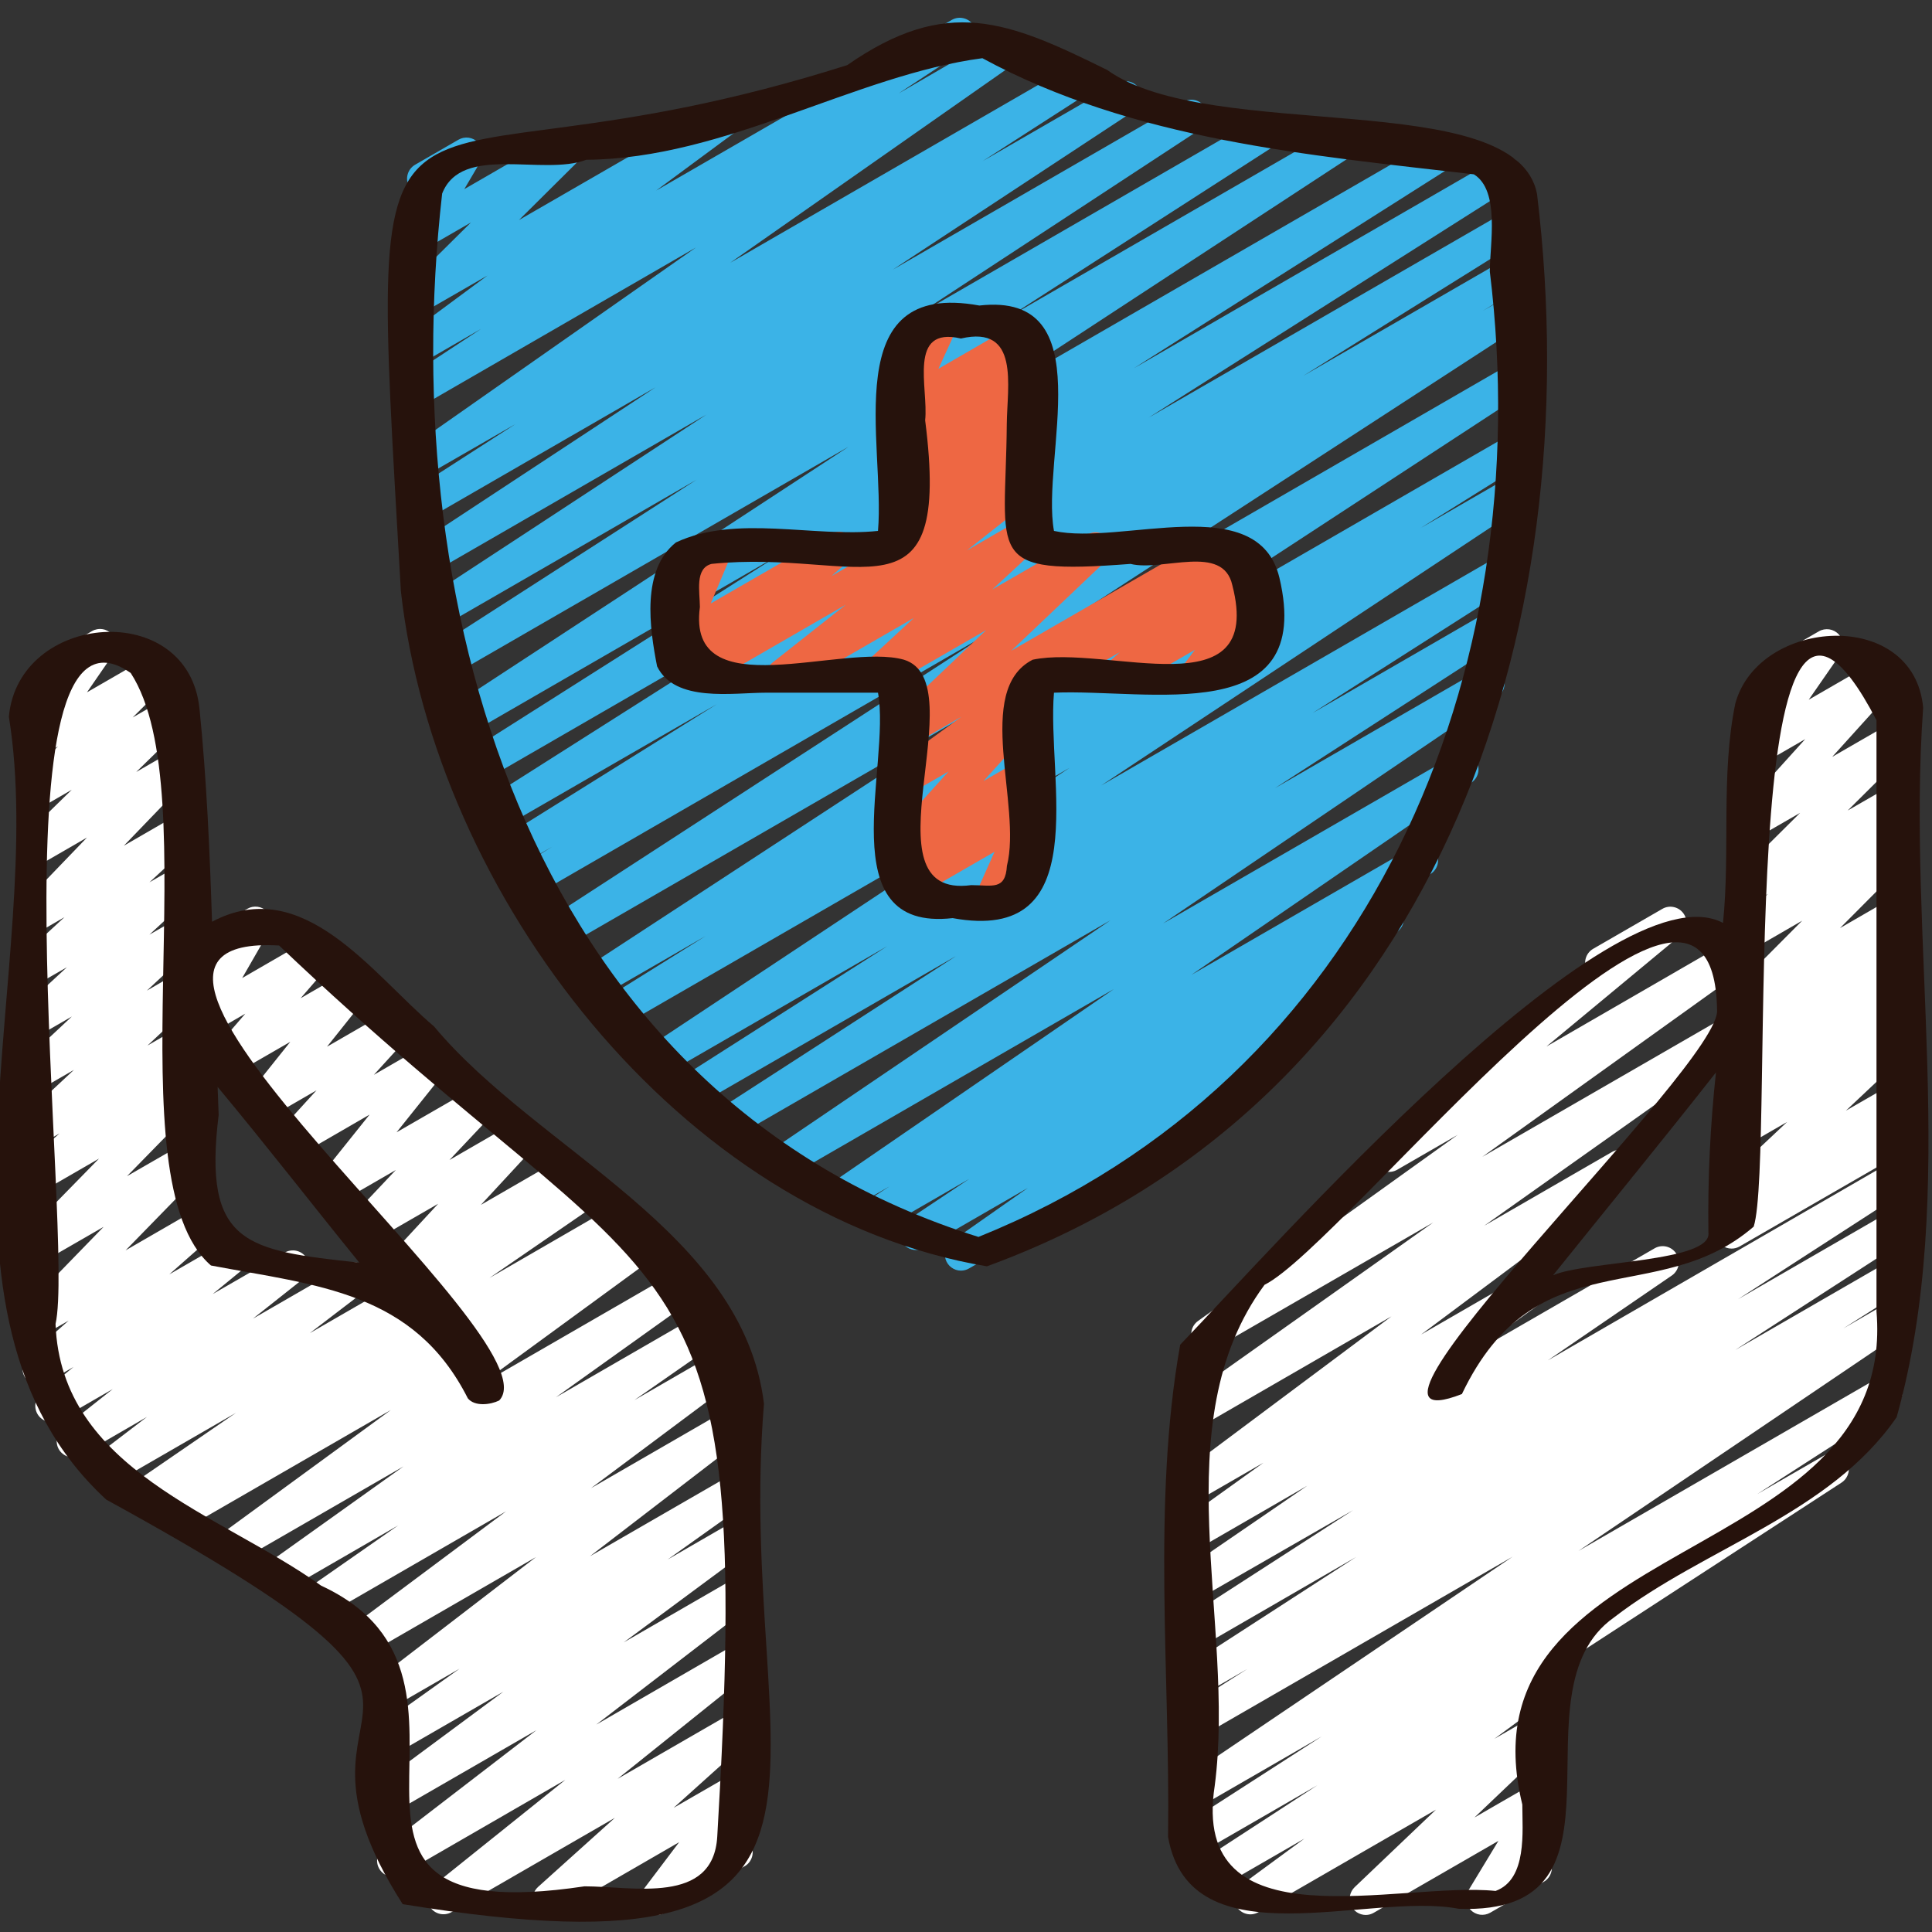
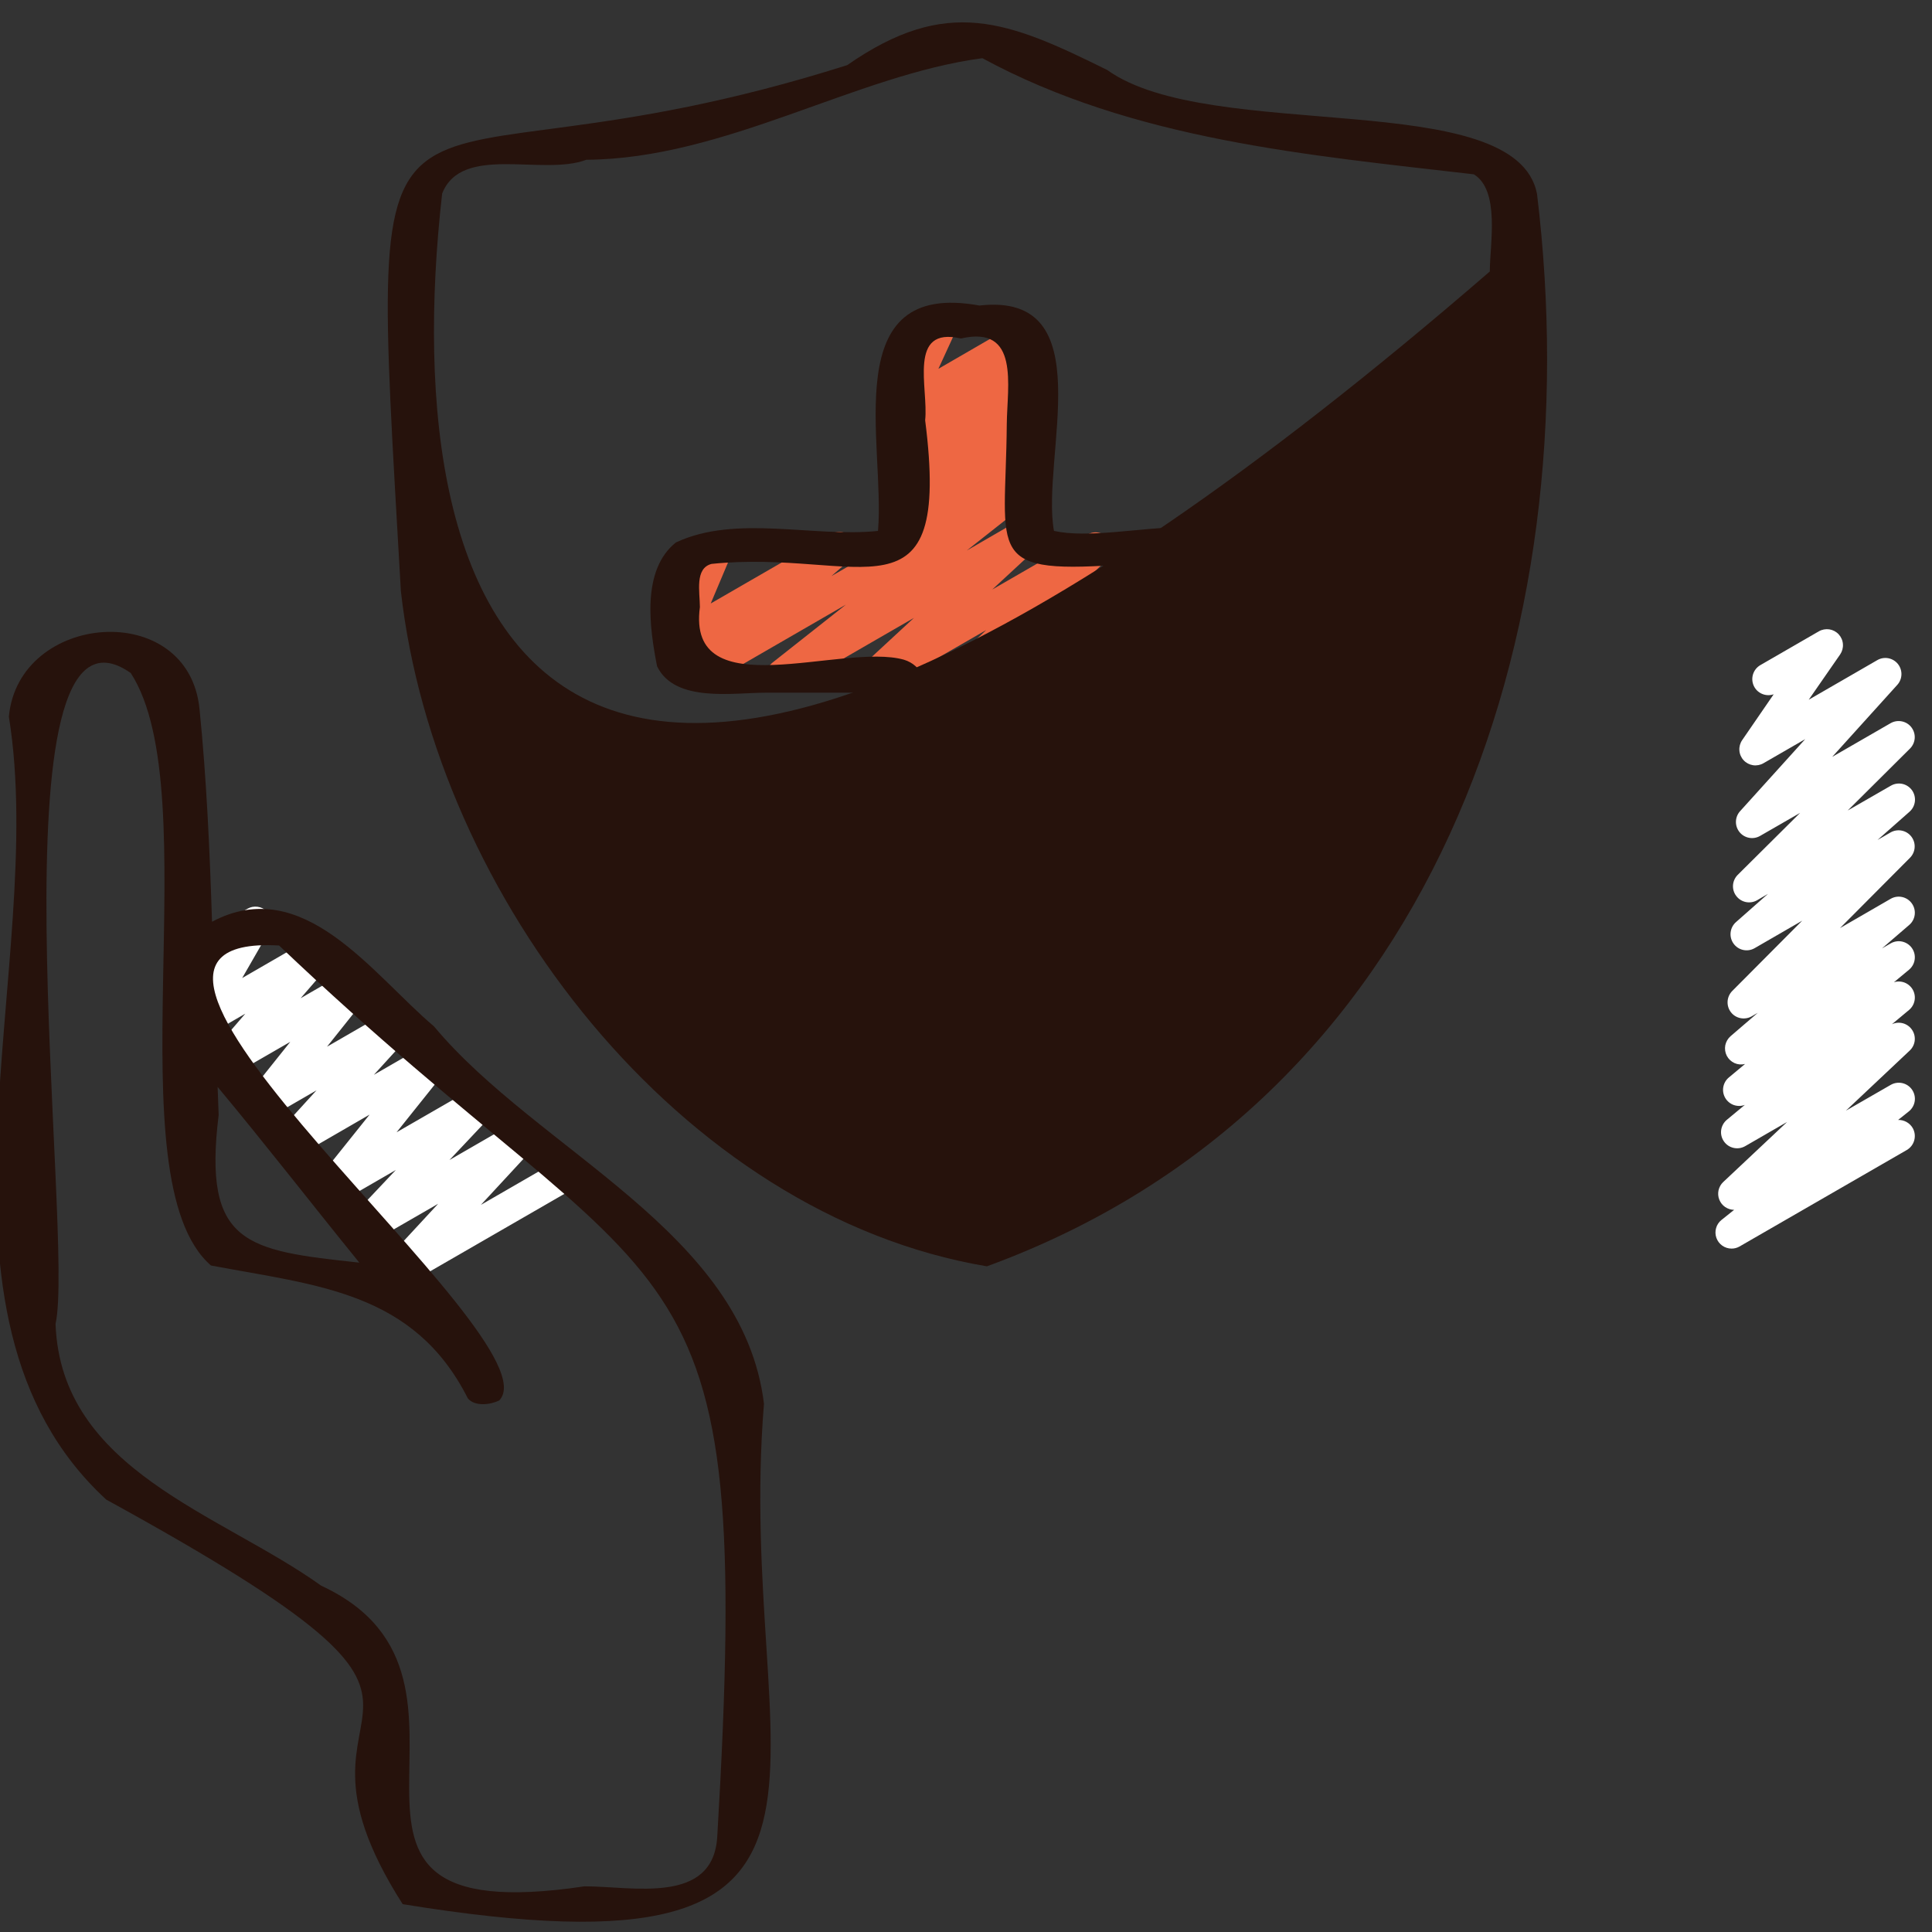
<svg xmlns="http://www.w3.org/2000/svg" width="56" height="56" viewBox="0 0 56 56" fill="none">
  <rect x="0" y="0" width="56" height="56" fill="#333333" stroke="none" />
  <g clip-path="url(#clip0_307_1450)">
    <path d="M11.509 37.334C11.418 37.334 11.329 37.308 11.253 37.258C11.177 37.208 11.117 37.138 11.081 37.054C11.044 36.971 11.033 36.879 11.048 36.789C11.063 36.7 11.104 36.617 11.166 36.55L12.7 34.892L10.74 36.023C10.643 36.079 10.529 36.098 10.418 36.077C10.308 36.056 10.209 35.996 10.14 35.908C10.07 35.821 10.035 35.711 10.04 35.599C10.044 35.486 10.09 35.38 10.166 35.298L11.473 33.913L9.817 34.87C9.722 34.925 9.612 34.944 9.505 34.926C9.397 34.908 9.3 34.853 9.229 34.771C9.158 34.688 9.118 34.583 9.116 34.475C9.114 34.366 9.15 34.26 9.218 34.175L10.712 32.308L8.695 33.475C8.599 33.526 8.488 33.542 8.382 33.52C8.276 33.498 8.18 33.44 8.112 33.355C8.044 33.271 8.007 33.165 8.009 33.057C8.01 32.948 8.049 32.843 8.12 32.761L9.174 31.604L7.821 32.386C7.727 32.44 7.617 32.46 7.509 32.442C7.402 32.424 7.305 32.369 7.234 32.287C7.162 32.204 7.122 32.1 7.12 31.991C7.118 31.882 7.154 31.776 7.222 31.691L8.414 30.198L6.807 31.125C6.711 31.18 6.599 31.199 6.491 31.18C6.382 31.16 6.284 31.103 6.214 31.018C6.144 30.933 6.106 30.826 6.107 30.716C6.108 30.606 6.148 30.5 6.219 30.416L7.11 29.382L5.982 30.035C5.893 30.087 5.79 30.107 5.689 30.093C5.587 30.08 5.493 30.034 5.42 29.961C5.348 29.889 5.301 29.794 5.287 29.693C5.274 29.591 5.294 29.488 5.345 29.399L6.133 28.029L6.066 28.057C5.959 28.119 5.832 28.135 5.712 28.103C5.592 28.071 5.49 27.993 5.428 27.886C5.367 27.778 5.35 27.651 5.382 27.531C5.414 27.411 5.492 27.309 5.6 27.248L7.171 26.341C7.259 26.29 7.363 26.269 7.465 26.283C7.567 26.296 7.661 26.343 7.734 26.416C7.806 26.488 7.853 26.583 7.866 26.684C7.88 26.786 7.859 26.89 7.808 26.979L7.02 28.349L9.02 27.193C9.116 27.138 9.228 27.118 9.337 27.137C9.446 27.157 9.544 27.214 9.615 27.299C9.685 27.384 9.723 27.492 9.722 27.602C9.72 27.713 9.68 27.819 9.607 27.903L8.714 28.934L10.07 28.151C10.165 28.096 10.275 28.076 10.382 28.095C10.489 28.113 10.587 28.168 10.658 28.25C10.729 28.332 10.769 28.437 10.771 28.546C10.773 28.654 10.737 28.76 10.67 28.845L9.479 30.339L11.315 29.279C11.411 29.224 11.524 29.205 11.633 29.226C11.741 29.246 11.839 29.305 11.909 29.392C11.978 29.478 12.015 29.586 12.012 29.697C12.009 29.808 11.966 29.914 11.892 29.996L10.837 31.154L12.39 30.258C12.484 30.203 12.594 30.183 12.701 30.201C12.809 30.22 12.906 30.275 12.977 30.357C13.048 30.44 13.088 30.544 13.09 30.653C13.092 30.762 13.056 30.868 12.988 30.953L11.495 32.82L13.763 31.513C13.86 31.457 13.973 31.439 14.083 31.46C14.193 31.481 14.291 31.541 14.36 31.628C14.43 31.716 14.465 31.825 14.461 31.937C14.456 32.048 14.412 32.155 14.336 32.236L13.029 33.623L14.896 32.545C14.992 32.489 15.106 32.47 15.216 32.49C15.326 32.511 15.425 32.57 15.495 32.658C15.564 32.745 15.6 32.855 15.596 32.967C15.592 33.078 15.548 33.185 15.472 33.267L13.939 34.924L16.124 33.662C16.231 33.602 16.358 33.585 16.477 33.618C16.596 33.65 16.697 33.728 16.759 33.835C16.82 33.941 16.837 34.068 16.806 34.187C16.774 34.306 16.697 34.408 16.591 34.471L11.737 37.271C11.668 37.311 11.589 37.333 11.509 37.334Z" fill="white" />
-     <path d="M15.91 55.506C15.815 55.506 15.723 55.477 15.645 55.424C15.567 55.37 15.508 55.294 15.474 55.206C15.44 55.118 15.434 55.022 15.456 54.93C15.478 54.838 15.528 54.755 15.598 54.692L17.822 52.691L13.084 55.426C12.983 55.483 12.863 55.5 12.749 55.474C12.635 55.448 12.536 55.38 12.47 55.283C12.404 55.187 12.376 55.069 12.393 54.953C12.409 54.838 12.469 54.733 12.559 54.658L16.386 51.59L11.626 54.339C11.523 54.397 11.403 54.414 11.288 54.386C11.174 54.359 11.074 54.29 11.009 54.192C10.943 54.094 10.917 53.975 10.936 53.859C10.954 53.743 11.016 53.638 11.108 53.566L15.549 50.15L11.462 52.508C11.359 52.567 11.238 52.584 11.122 52.556C11.007 52.528 10.907 52.458 10.842 52.359C10.777 52.26 10.752 52.139 10.772 52.023C10.792 51.906 10.856 51.801 10.951 51.73L14.591 49.034L11.462 50.839C11.358 50.9 11.235 50.919 11.118 50.891C11.001 50.863 10.899 50.791 10.834 50.69C10.768 50.588 10.745 50.466 10.768 50.347C10.791 50.229 10.859 50.125 10.957 50.055L13.32 48.368L11.431 49.458C11.329 49.517 11.208 49.535 11.093 49.508C10.978 49.481 10.877 49.411 10.811 49.313C10.746 49.215 10.72 49.095 10.739 48.978C10.757 48.862 10.82 48.757 10.913 48.684L15.537 45.132L10.734 47.904C10.631 47.962 10.51 47.979 10.395 47.951C10.28 47.923 10.18 47.853 10.115 47.754C10.05 47.656 10.025 47.536 10.045 47.419C10.065 47.303 10.128 47.198 10.222 47.126L14.667 43.808L9.353 46.876C9.249 46.938 9.124 46.957 9.006 46.929C8.889 46.901 8.786 46.828 8.721 46.726C8.656 46.623 8.633 46.5 8.658 46.381C8.682 46.262 8.752 46.158 8.852 46.09L11.541 44.215L8.181 46.157C8.077 46.216 7.954 46.233 7.838 46.205C7.722 46.176 7.621 46.104 7.557 46.004C7.492 45.903 7.469 45.782 7.491 45.664C7.513 45.547 7.58 45.443 7.677 45.373L11.697 42.504L6.814 45.321C6.711 45.38 6.589 45.397 6.474 45.368C6.359 45.34 6.259 45.269 6.194 45.17C6.129 45.071 6.105 44.95 6.125 44.833C6.146 44.717 6.211 44.612 6.306 44.541L11.329 40.87L5.262 44.371C5.21 44.404 5.152 44.425 5.092 44.435C5.031 44.445 4.969 44.443 4.91 44.429C4.85 44.415 4.794 44.389 4.744 44.354C4.694 44.318 4.652 44.273 4.619 44.221C4.587 44.168 4.565 44.111 4.556 44.05C4.546 43.989 4.548 43.928 4.562 43.868C4.576 43.808 4.601 43.752 4.637 43.702C4.673 43.652 4.718 43.61 4.77 43.578L5.093 43.364L4.333 43.803C4.229 43.862 4.106 43.88 3.989 43.85C3.872 43.821 3.771 43.748 3.707 43.647C3.643 43.545 3.621 43.422 3.645 43.305C3.669 43.187 3.737 43.083 3.836 43.014L6.839 40.952L3.19 43.058C3.087 43.117 2.966 43.135 2.851 43.108C2.735 43.081 2.634 43.012 2.569 42.913C2.503 42.814 2.477 42.694 2.496 42.578C2.516 42.461 2.579 42.355 2.673 42.283L4.26 41.07L2.344 42.179C2.243 42.238 2.122 42.257 2.007 42.23C1.892 42.204 1.791 42.136 1.724 42.038C1.658 41.941 1.631 41.822 1.649 41.705C1.666 41.589 1.728 41.483 1.82 41.41L3.268 40.263L1.728 41.152C1.626 41.212 1.505 41.232 1.39 41.207C1.275 41.181 1.173 41.114 1.106 41.017C1.039 40.919 1.011 40.8 1.028 40.684C1.045 40.567 1.105 40.461 1.197 40.387L2.131 39.623L1.352 40.073C1.252 40.131 1.134 40.15 1.021 40.126C0.907 40.102 0.807 40.036 0.739 39.942C0.672 39.848 0.642 39.732 0.655 39.617C0.668 39.502 0.723 39.396 0.81 39.319L1.99 38.278L1.196 38.734C1.098 38.789 0.984 38.808 0.874 38.786C0.764 38.764 0.665 38.704 0.596 38.615C0.527 38.527 0.492 38.416 0.498 38.304C0.504 38.192 0.55 38.086 0.628 38.005L3.003 35.561L1.196 36.602C1.098 36.658 0.984 36.676 0.873 36.654C0.763 36.633 0.665 36.572 0.596 36.483C0.527 36.394 0.492 36.284 0.498 36.171C0.505 36.059 0.551 35.953 0.629 35.872L2.869 33.583L1.196 34.55C1.095 34.607 0.977 34.625 0.865 34.6C0.752 34.576 0.652 34.51 0.585 34.417C0.518 34.323 0.488 34.208 0.5 34.093C0.513 33.978 0.568 33.872 0.654 33.796L1.725 32.854L1.196 33.158C1.096 33.217 0.979 33.236 0.865 33.213C0.752 33.19 0.652 33.126 0.583 33.033C0.515 32.941 0.483 32.826 0.494 32.711C0.505 32.596 0.559 32.489 0.644 32.411L2.142 31.012L1.196 31.558C1.096 31.617 0.978 31.637 0.864 31.615C0.751 31.592 0.65 31.528 0.581 31.435C0.512 31.341 0.48 31.226 0.492 31.111C0.503 30.995 0.557 30.889 0.643 30.811L2.083 29.464L1.196 29.976C1.096 30.034 0.979 30.052 0.867 30.029C0.755 30.006 0.655 29.942 0.587 29.849C0.52 29.757 0.488 29.644 0.499 29.53C0.509 29.416 0.561 29.311 0.645 29.233L1.938 28.037L1.191 28.465C1.091 28.523 0.974 28.542 0.862 28.519C0.749 28.495 0.649 28.431 0.581 28.339C0.513 28.246 0.481 28.132 0.492 28.017C0.503 27.903 0.556 27.797 0.64 27.719L1.868 26.585L1.196 26.974C1.098 27.03 0.984 27.049 0.873 27.028C0.763 27.006 0.664 26.946 0.595 26.857C0.525 26.769 0.49 26.658 0.496 26.546C0.502 26.433 0.548 26.327 0.626 26.246L2.521 24.277L1.194 25.043C1.095 25.1 0.979 25.12 0.867 25.098C0.755 25.075 0.655 25.013 0.586 24.922C0.517 24.831 0.484 24.718 0.493 24.604C0.502 24.491 0.552 24.384 0.634 24.305L2.08 22.892L1.193 23.405C1.095 23.46 0.98 23.478 0.87 23.455C0.759 23.432 0.661 23.37 0.593 23.281C0.525 23.191 0.491 23.08 0.498 22.968C0.506 22.855 0.553 22.749 0.633 22.669L1.681 21.634L1.199 21.914C1.108 21.968 1 21.988 0.896 21.972C0.791 21.956 0.694 21.905 0.622 21.827C0.55 21.749 0.507 21.649 0.5 21.543C0.492 21.438 0.521 21.332 0.581 21.245L1.378 20.089C1.284 20.105 1.186 20.093 1.098 20.052C1.011 20.012 0.938 19.946 0.888 19.863C0.827 19.756 0.81 19.63 0.841 19.511C0.872 19.392 0.95 19.29 1.056 19.227L2.665 18.294C2.756 18.241 2.864 18.22 2.968 18.236C3.073 18.252 3.17 18.303 3.242 18.381C3.314 18.459 3.357 18.559 3.364 18.665C3.372 18.771 3.343 18.876 3.282 18.963L2.521 20.067L4.329 19.024C4.427 18.969 4.542 18.951 4.652 18.974C4.762 18.996 4.861 19.058 4.929 19.148C4.997 19.237 5.031 19.349 5.023 19.461C5.016 19.573 4.968 19.679 4.889 19.759L3.846 20.796L4.836 20.225C4.934 20.167 5.05 20.148 5.162 20.17C5.274 20.192 5.374 20.255 5.443 20.346C5.512 20.437 5.545 20.55 5.536 20.663C5.528 20.777 5.478 20.884 5.396 20.963L3.949 22.376L4.919 21.816C5.016 21.76 5.13 21.741 5.241 21.762C5.351 21.784 5.45 21.844 5.52 21.933C5.589 22.022 5.624 22.132 5.618 22.244C5.612 22.357 5.566 22.463 5.488 22.544L3.591 24.513L5.005 23.696C5.105 23.638 5.222 23.619 5.335 23.643C5.447 23.666 5.547 23.73 5.615 23.823C5.684 23.915 5.715 24.03 5.704 24.144C5.693 24.258 5.641 24.365 5.556 24.443L4.332 25.574L5.078 25.145C5.178 25.088 5.294 25.069 5.407 25.093C5.519 25.117 5.618 25.181 5.686 25.273C5.754 25.365 5.785 25.479 5.775 25.593C5.764 25.707 5.712 25.813 5.628 25.891L4.332 27.091L5.144 26.625C5.243 26.565 5.361 26.545 5.475 26.568C5.588 26.59 5.689 26.654 5.758 26.748C5.827 26.841 5.859 26.956 5.848 27.072C5.836 27.187 5.782 27.294 5.696 27.372L4.257 28.714L5.216 28.159C5.316 28.101 5.433 28.081 5.546 28.104C5.66 28.127 5.76 28.191 5.829 28.284C5.897 28.377 5.929 28.492 5.918 28.607C5.907 28.721 5.853 28.828 5.768 28.906L4.275 30.306L5.293 29.718C5.393 29.66 5.511 29.641 5.625 29.665C5.738 29.69 5.838 29.755 5.906 29.849C5.973 29.943 6.004 30.059 5.991 30.174C5.978 30.289 5.922 30.395 5.835 30.472L4.761 31.415L5.354 31.072C5.451 31.016 5.566 30.997 5.676 31.018C5.787 31.04 5.886 31.101 5.955 31.19C6.024 31.279 6.059 31.39 6.053 31.502C6.046 31.615 6 31.721 5.921 31.802L3.681 34.092L5.454 33.071C5.552 33.016 5.666 32.997 5.776 33.019C5.886 33.041 5.985 33.102 6.054 33.19C6.123 33.279 6.157 33.389 6.152 33.501C6.146 33.613 6.1 33.719 6.022 33.8L3.641 36.242L5.545 35.142C5.645 35.084 5.763 35.066 5.877 35.09C5.99 35.114 6.09 35.18 6.158 35.274C6.225 35.368 6.256 35.484 6.243 35.599C6.23 35.714 6.174 35.82 6.087 35.897L4.908 36.938L6.571 35.979C6.672 35.921 6.791 35.903 6.905 35.929C7.019 35.955 7.119 36.023 7.185 36.119C7.252 36.215 7.28 36.332 7.264 36.447C7.248 36.563 7.19 36.669 7.1 36.743L6.166 37.508L8.253 36.307C8.356 36.248 8.476 36.229 8.592 36.255C8.707 36.281 8.808 36.35 8.875 36.448C8.941 36.545 8.968 36.665 8.95 36.782C8.932 36.899 8.87 37.004 8.777 37.077L7.333 38.221L10.05 36.654C10.153 36.596 10.274 36.578 10.388 36.606C10.503 36.633 10.603 36.703 10.668 36.801C10.734 36.899 10.759 37.018 10.741 37.135C10.722 37.251 10.659 37.356 10.566 37.428L8.98 38.642L16.695 34.188C16.8 34.128 16.923 34.111 17.04 34.14C17.157 34.169 17.258 34.242 17.322 34.344C17.386 34.446 17.408 34.568 17.384 34.686C17.36 34.804 17.292 34.908 17.193 34.976L14.188 37.042L17.641 35.045C17.746 34.986 17.87 34.969 17.987 34.999C18.104 35.029 18.204 35.102 18.268 35.205C18.332 35.307 18.353 35.431 18.328 35.549C18.303 35.667 18.233 35.77 18.133 35.838L17.818 36.047L18.383 35.72C18.486 35.662 18.608 35.645 18.723 35.673C18.838 35.701 18.938 35.772 19.003 35.872C19.068 35.971 19.093 36.091 19.072 36.208C19.051 36.325 18.987 36.429 18.892 36.5L13.87 40.17L19.622 36.849C19.726 36.789 19.849 36.772 19.965 36.801C20.081 36.829 20.181 36.901 20.246 37.002C20.311 37.102 20.334 37.224 20.312 37.341C20.29 37.458 20.223 37.563 20.126 37.633L16.113 40.501L20.584 37.919C20.688 37.859 20.811 37.842 20.928 37.871C21.044 37.9 21.145 37.972 21.21 38.074C21.274 38.175 21.297 38.297 21.274 38.415C21.25 38.533 21.182 38.637 21.084 38.706L18.388 40.583L21.065 39.037C21.168 38.979 21.289 38.962 21.404 38.99C21.519 39.018 21.619 39.088 21.684 39.187C21.75 39.285 21.775 39.405 21.755 39.522C21.735 39.638 21.672 39.743 21.578 39.815L17.132 43.135L21.207 40.782C21.31 40.724 21.43 40.707 21.544 40.734C21.659 40.762 21.759 40.831 21.824 40.929C21.889 41.027 21.915 41.146 21.897 41.262C21.878 41.378 21.817 41.483 21.724 41.555L17.101 45.108L21.208 42.738C21.312 42.677 21.435 42.658 21.552 42.686C21.67 42.714 21.771 42.786 21.837 42.888C21.902 42.989 21.925 43.111 21.902 43.23C21.879 43.348 21.811 43.453 21.713 43.522L19.354 45.202L21.208 44.131C21.311 44.073 21.433 44.056 21.548 44.083C21.663 44.111 21.764 44.182 21.829 44.281C21.894 44.38 21.919 44.5 21.898 44.617C21.878 44.734 21.814 44.838 21.72 44.91L18.08 47.605L21.207 45.8C21.31 45.742 21.43 45.726 21.544 45.753C21.659 45.78 21.759 45.85 21.824 45.948C21.889 46.045 21.915 46.164 21.897 46.28C21.878 46.396 21.817 46.501 21.724 46.574L17.284 49.988L21.204 47.723C21.306 47.666 21.425 47.65 21.538 47.676C21.652 47.703 21.751 47.771 21.816 47.867C21.882 47.963 21.91 48.08 21.893 48.196C21.877 48.311 21.819 48.416 21.729 48.49L17.902 51.56L21.203 49.655C21.303 49.602 21.418 49.586 21.528 49.611C21.637 49.636 21.735 49.7 21.801 49.791C21.867 49.882 21.899 49.994 21.889 50.106C21.879 50.218 21.829 50.323 21.748 50.401L19.525 52.401L21.205 51.433C21.299 51.379 21.407 51.359 21.514 51.377C21.62 51.394 21.717 51.447 21.788 51.528C21.859 51.609 21.9 51.711 21.904 51.819C21.909 51.926 21.876 52.032 21.811 52.118L20.784 53.478L21.133 53.277C21.24 53.221 21.364 53.209 21.48 53.242C21.595 53.276 21.694 53.353 21.754 53.457C21.814 53.561 21.832 53.685 21.803 53.802C21.774 53.919 21.702 54.02 21.6 54.084L19.265 55.441C19.172 55.494 19.063 55.514 18.957 55.497C18.851 55.48 18.754 55.426 18.682 55.346C18.611 55.266 18.57 55.163 18.565 55.056C18.561 54.948 18.594 54.843 18.658 54.756L19.685 53.397L16.148 55.441C16.076 55.484 15.993 55.506 15.91 55.506Z" fill="white" />
-     <path d="M39.588 55.506C39.495 55.506 39.404 55.478 39.326 55.426C39.249 55.374 39.189 55.299 39.154 55.212C39.119 55.126 39.111 55.031 39.132 54.939C39.152 54.848 39.199 54.765 39.266 54.7L41.622 52.454L36.471 55.428C36.368 55.486 36.247 55.503 36.132 55.475C36.017 55.447 35.917 55.376 35.852 55.277C35.788 55.178 35.763 55.058 35.783 54.941C35.803 54.825 35.867 54.721 35.962 54.649L37.808 53.294L35.229 54.782C35.124 54.838 35.001 54.852 34.886 54.821C34.771 54.79 34.673 54.716 34.61 54.614C34.548 54.513 34.527 54.392 34.551 54.275C34.576 54.158 34.644 54.055 34.742 53.987L38.184 51.747L34.803 53.699C34.698 53.755 34.576 53.768 34.461 53.737C34.347 53.705 34.248 53.631 34.186 53.53C34.124 53.428 34.104 53.307 34.128 53.191C34.153 53.074 34.22 52.972 34.318 52.904L38.312 50.33L34.796 52.361C34.691 52.42 34.568 52.437 34.451 52.408C34.334 52.378 34.233 52.305 34.169 52.203C34.105 52.101 34.083 51.978 34.108 51.86C34.133 51.742 34.202 51.638 34.301 51.57L43.846 45.12L34.793 50.346C34.687 50.407 34.562 50.424 34.444 50.393C34.327 50.363 34.225 50.287 34.162 50.183C34.099 50.079 34.079 49.954 34.107 49.836C34.134 49.717 34.207 49.614 34.309 49.548L36.156 48.375L34.793 49.162C34.688 49.222 34.563 49.239 34.446 49.208C34.328 49.178 34.227 49.103 34.164 49C34.101 48.896 34.08 48.772 34.107 48.654C34.133 48.536 34.205 48.432 34.307 48.366L39.312 45.128L34.793 47.742C34.688 47.802 34.563 47.818 34.446 47.788C34.328 47.758 34.227 47.683 34.164 47.579C34.101 47.476 34.08 47.352 34.107 47.233C34.133 47.115 34.205 47.012 34.307 46.945L39.222 43.772L34.796 46.315C34.691 46.373 34.569 46.388 34.453 46.359C34.337 46.329 34.238 46.256 34.174 46.155C34.11 46.054 34.088 45.933 34.111 45.816C34.135 45.699 34.202 45.595 34.299 45.526L37.894 43.063L34.796 44.853C34.692 44.913 34.569 44.931 34.453 44.903C34.336 44.875 34.235 44.803 34.17 44.702C34.105 44.602 34.081 44.48 34.103 44.362C34.126 44.244 34.192 44.14 34.29 44.07L36.623 42.397L34.796 43.45C34.693 43.508 34.572 43.525 34.457 43.497C34.342 43.47 34.242 43.399 34.177 43.3C34.112 43.202 34.086 43.082 34.106 42.965C34.126 42.849 34.189 42.744 34.283 42.673L40.333 38.155L34.796 41.353C34.692 41.413 34.569 41.43 34.452 41.402C34.336 41.374 34.234 41.301 34.17 41.2C34.105 41.099 34.082 40.977 34.105 40.86C34.127 40.742 34.195 40.637 34.293 40.568L41.541 35.435L35.225 39.077C35.121 39.135 34.999 39.152 34.884 39.123C34.768 39.095 34.668 39.023 34.603 38.923C34.539 38.823 34.515 38.702 34.537 38.585C34.558 38.468 34.624 38.364 34.72 38.293L42.252 32.894L40.498 33.906C40.397 33.964 40.278 33.982 40.164 33.957C40.05 33.931 39.95 33.864 39.883 33.768C39.816 33.672 39.788 33.555 39.803 33.44C39.819 33.324 39.877 33.218 39.966 33.143L46.008 28.138C45.946 28.031 45.93 27.903 45.962 27.784C45.994 27.665 46.072 27.563 46.18 27.501L48.184 26.344C48.285 26.285 48.404 26.267 48.519 26.293C48.633 26.318 48.733 26.386 48.8 26.482C48.867 26.578 48.895 26.695 48.879 26.811C48.863 26.927 48.805 27.033 48.715 27.107L44.824 30.334L49.992 27.347C50.096 27.284 50.221 27.264 50.339 27.291C50.458 27.318 50.562 27.39 50.627 27.493C50.693 27.595 50.717 27.719 50.693 27.838C50.669 27.958 50.599 28.063 50.498 28.131L42.965 33.532L49.759 29.612C49.863 29.552 49.985 29.535 50.101 29.564C50.217 29.592 50.318 29.664 50.383 29.765C50.447 29.865 50.471 29.986 50.449 30.104C50.426 30.221 50.36 30.326 50.263 30.396L43.02 35.529L46.729 33.388C46.832 33.33 46.953 33.313 47.068 33.341C47.183 33.368 47.283 33.439 47.349 33.537C47.413 33.636 47.439 33.756 47.419 33.872C47.399 33.989 47.336 34.094 47.242 34.165L41.192 38.682L44.306 36.885C44.409 36.827 44.531 36.811 44.646 36.839C44.761 36.868 44.861 36.939 44.925 37.039C44.99 37.138 45.014 37.259 44.993 37.376C44.972 37.492 44.907 37.596 44.811 37.667L42.478 39.347L47.967 36.179C48.071 36.121 48.194 36.106 48.309 36.135C48.425 36.165 48.525 36.238 48.589 36.339C48.652 36.44 48.675 36.561 48.651 36.678C48.628 36.795 48.561 36.899 48.464 36.968L44.864 39.432L54.806 33.685C54.911 33.628 55.035 33.613 55.15 33.644C55.266 33.675 55.365 33.749 55.427 33.851C55.49 33.953 55.51 34.075 55.485 34.192C55.46 34.309 55.391 34.412 55.293 34.48L50.377 37.659L54.806 35.101C54.912 35.041 55.036 35.025 55.154 35.055C55.271 35.085 55.372 35.16 55.435 35.264C55.499 35.367 55.519 35.491 55.492 35.61C55.466 35.728 55.394 35.831 55.293 35.898L50.297 39.13L54.806 36.527C54.912 36.469 55.035 36.455 55.151 36.486C55.266 36.518 55.366 36.592 55.428 36.695C55.49 36.797 55.51 36.92 55.485 37.037C55.459 37.154 55.389 37.257 55.29 37.324L53.429 38.506L54.806 37.707C54.911 37.648 55.035 37.631 55.151 37.66C55.268 37.69 55.369 37.763 55.433 37.865C55.497 37.967 55.519 38.09 55.494 38.208C55.47 38.326 55.401 38.43 55.301 38.498L45.754 44.954L54.452 39.932C54.557 39.874 54.681 39.859 54.797 39.89C54.913 39.921 55.013 39.996 55.075 40.098C55.138 40.201 55.158 40.324 55.133 40.441C55.107 40.559 55.037 40.661 54.937 40.728L50.934 43.307L52.888 42.18C52.993 42.119 53.118 42.101 53.236 42.131C53.354 42.16 53.456 42.235 53.52 42.339C53.584 42.443 53.604 42.568 53.577 42.686C53.55 42.805 53.478 42.909 53.376 42.975L45.174 48.309C45.21 48.34 45.242 48.375 45.268 48.414C45.333 48.514 45.357 48.636 45.336 48.753C45.315 48.87 45.249 48.975 45.153 49.045L43.315 50.401L44.54 49.694C44.639 49.638 44.755 49.619 44.866 49.643C44.978 49.666 45.077 49.729 45.145 49.82C45.213 49.911 45.245 50.024 45.236 50.138C45.227 50.251 45.176 50.357 45.094 50.436L42.738 52.681L44.54 51.642C44.629 51.591 44.733 51.571 44.836 51.585C44.938 51.599 45.032 51.647 45.105 51.721C45.177 51.794 45.222 51.89 45.235 51.992C45.247 52.095 45.225 52.198 45.172 52.287L44.3 53.726C44.409 53.67 44.535 53.659 44.652 53.696C44.769 53.732 44.867 53.813 44.925 53.921C44.983 54.029 44.996 54.156 44.961 54.273C44.926 54.391 44.847 54.49 44.739 54.549L43.194 55.441C43.104 55.492 43 55.512 42.898 55.498C42.796 55.483 42.701 55.436 42.629 55.362C42.557 55.288 42.511 55.193 42.499 55.09C42.487 54.988 42.509 54.884 42.562 54.796L43.432 53.359L39.822 55.441C39.751 55.483 39.671 55.506 39.588 55.506Z" fill="white" />
    <path d="M50.19 36.191C50.093 36.191 49.999 36.161 49.92 36.105C49.841 36.049 49.782 35.97 49.75 35.879C49.718 35.788 49.715 35.689 49.742 35.596C49.768 35.503 49.823 35.421 49.898 35.361L50.265 35.068C50.172 35.067 50.081 35.038 50.004 34.986C49.927 34.933 49.868 34.858 49.834 34.771C49.8 34.685 49.793 34.59 49.813 34.499C49.834 34.408 49.881 34.325 49.949 34.261L51.801 32.52L50.588 33.22C50.487 33.279 50.367 33.298 50.252 33.273C50.137 33.248 50.036 33.181 49.969 33.084C49.901 32.988 49.873 32.869 49.889 32.753C49.906 32.637 49.965 32.531 50.056 32.456L50.575 32.026C50.471 32.065 50.358 32.066 50.253 32.029C50.149 31.991 50.062 31.919 50.006 31.823C49.951 31.727 49.931 31.615 49.951 31.506C49.971 31.397 50.029 31.299 50.114 31.229L50.581 30.84C50.479 30.866 50.371 30.857 50.275 30.814C50.179 30.77 50.101 30.696 50.052 30.603C50.004 30.509 49.989 30.402 50.008 30.299C50.029 30.196 50.083 30.103 50.162 30.034L50.95 29.357L50.764 29.464C50.666 29.517 50.552 29.533 50.443 29.51C50.334 29.487 50.237 29.426 50.17 29.337C50.102 29.249 50.069 29.139 50.075 29.028C50.081 28.917 50.127 28.812 50.203 28.731L52.237 26.687L50.861 27.482C50.76 27.541 50.642 27.559 50.529 27.535C50.415 27.511 50.315 27.445 50.248 27.351C50.18 27.257 50.15 27.141 50.163 27.026C50.176 26.911 50.231 26.805 50.318 26.728L51.246 25.909L50.927 26.096C50.829 26.151 50.714 26.169 50.604 26.146C50.493 26.123 50.395 26.061 50.327 25.971C50.258 25.882 50.225 25.771 50.232 25.658C50.24 25.546 50.288 25.44 50.367 25.36L52.178 23.561L51.016 24.23C50.92 24.285 50.807 24.305 50.698 24.284C50.589 24.264 50.49 24.205 50.421 24.119C50.351 24.032 50.314 23.924 50.317 23.813C50.32 23.702 50.362 23.595 50.437 23.513L52.324 21.425L51.116 22.122C51.025 22.175 50.917 22.196 50.812 22.18C50.708 22.164 50.611 22.113 50.539 22.035C50.467 21.957 50.424 21.857 50.417 21.751C50.409 21.645 50.438 21.54 50.498 21.453L51.411 20.124C51.301 20.162 51.181 20.158 51.074 20.112C50.967 20.067 50.881 19.983 50.833 19.877C50.785 19.771 50.778 19.651 50.814 19.54C50.849 19.43 50.925 19.336 51.026 19.278L52.719 18.3C52.811 18.247 52.918 18.227 53.023 18.242C53.127 18.258 53.224 18.309 53.296 18.387C53.368 18.465 53.411 18.565 53.418 18.671C53.426 18.777 53.397 18.882 53.337 18.97L52.427 20.282L54.415 19.134C54.511 19.078 54.624 19.059 54.733 19.079C54.842 19.1 54.941 19.158 55.011 19.245C55.08 19.331 55.117 19.439 55.114 19.551C55.111 19.662 55.069 19.768 54.994 19.851L53.108 21.938L54.807 20.958C54.905 20.904 55.019 20.887 55.129 20.91C55.239 20.933 55.337 20.994 55.404 21.083C55.472 21.173 55.506 21.283 55.499 21.395C55.492 21.507 55.445 21.613 55.367 21.693L53.557 23.493L54.807 22.774C54.907 22.716 55.025 22.697 55.139 22.721C55.252 22.745 55.352 22.811 55.42 22.905C55.487 22.999 55.517 23.115 55.504 23.23C55.491 23.345 55.436 23.451 55.349 23.528L54.421 24.347L54.807 24.124C54.905 24.07 55.019 24.054 55.128 24.077C55.237 24.1 55.334 24.161 55.402 24.25C55.47 24.339 55.504 24.449 55.497 24.561C55.491 24.672 55.444 24.778 55.367 24.858L53.334 26.901L54.803 26.052C54.904 25.994 55.022 25.976 55.136 26.001C55.249 26.026 55.349 26.092 55.416 26.187C55.484 26.282 55.513 26.398 55.499 26.513C55.485 26.629 55.428 26.735 55.34 26.81L54.55 27.49L54.803 27.344C54.904 27.286 55.024 27.267 55.138 27.293C55.252 27.319 55.352 27.386 55.419 27.482C55.486 27.578 55.514 27.696 55.498 27.811C55.483 27.927 55.424 28.033 55.334 28.108L54.896 28.471C54.999 28.438 55.11 28.443 55.211 28.483C55.311 28.524 55.394 28.598 55.446 28.692C55.497 28.787 55.515 28.897 55.494 29.003C55.474 29.109 55.418 29.205 55.335 29.274L54.838 29.688C54.939 29.641 55.053 29.632 55.16 29.661C55.266 29.691 55.359 29.757 55.421 29.849C55.484 29.941 55.511 30.052 55.499 30.162C55.487 30.272 55.436 30.374 55.355 30.45L53.505 32.193L54.803 31.446C54.905 31.387 55.026 31.369 55.141 31.395C55.256 31.421 55.356 31.489 55.423 31.587C55.489 31.684 55.517 31.803 55.499 31.92C55.481 32.036 55.42 32.142 55.328 32.215L55.018 32.462C55.102 32.459 55.186 32.48 55.261 32.521C55.335 32.562 55.397 32.622 55.44 32.695C55.501 32.802 55.518 32.929 55.486 33.049C55.455 33.169 55.377 33.27 55.27 33.333L50.416 36.133C50.347 36.171 50.269 36.192 50.19 36.191Z" fill="white" />
-     <path d="M27.853 36.83C27.754 36.83 27.658 36.798 27.578 36.739C27.498 36.681 27.439 36.598 27.409 36.503C27.379 36.409 27.38 36.307 27.412 36.213C27.443 36.12 27.504 36.038 27.585 35.981L29.793 34.432L26.78 36.171C26.675 36.23 26.551 36.247 26.434 36.217C26.317 36.188 26.216 36.114 26.153 36.011C26.089 35.909 26.067 35.785 26.093 35.667C26.118 35.549 26.188 35.446 26.288 35.378L28.093 34.172L25.676 35.568C25.57 35.629 25.445 35.647 25.327 35.617C25.209 35.587 25.107 35.512 25.043 35.408C24.98 35.305 24.959 35.18 24.986 35.061C25.013 34.942 25.085 34.839 25.188 34.773L25.784 34.387L24.679 35.024C24.575 35.081 24.453 35.096 24.337 35.067C24.222 35.037 24.123 34.965 24.059 34.864C23.996 34.763 23.973 34.642 23.996 34.526C24.018 34.409 24.085 34.305 24.181 34.236L32.286 28.669L22.99 34.036C22.885 34.096 22.761 34.113 22.645 34.083C22.528 34.054 22.427 33.98 22.363 33.878C22.299 33.776 22.277 33.653 22.302 33.535C22.326 33.417 22.395 33.314 22.495 33.246L32.187 26.675L21.382 32.912C21.277 32.972 21.152 32.989 21.035 32.959C20.918 32.928 20.817 32.854 20.753 32.75C20.69 32.647 20.67 32.523 20.696 32.404C20.723 32.286 20.795 32.183 20.896 32.116L27.72 27.706L20.272 32.006C20.166 32.065 20.042 32.081 19.925 32.05C19.808 32.019 19.708 31.944 19.645 31.841C19.582 31.738 19.562 31.614 19.589 31.496C19.615 31.378 19.686 31.276 19.787 31.209L25.719 27.424L19.315 31.121C19.21 31.182 19.085 31.2 18.968 31.17C18.85 31.141 18.748 31.066 18.684 30.963C18.62 30.86 18.599 30.736 18.625 30.617C18.651 30.499 18.723 30.395 18.824 30.328L30.998 22.258L18.026 29.745C17.921 29.8 17.798 29.813 17.683 29.781C17.568 29.749 17.47 29.674 17.408 29.572C17.347 29.47 17.327 29.348 17.353 29.231C17.378 29.115 17.448 29.013 17.546 28.946L20.461 27.126L17.349 28.923C17.243 28.983 17.119 29 17.002 28.97C16.885 28.94 16.784 28.865 16.721 28.762C16.657 28.659 16.636 28.536 16.662 28.418C16.688 28.299 16.759 28.196 16.86 28.129L29.482 19.88L16.299 27.489C16.193 27.55 16.068 27.568 15.95 27.538C15.832 27.508 15.73 27.433 15.666 27.329C15.602 27.226 15.582 27.101 15.609 26.982C15.636 26.863 15.708 26.76 15.81 26.694L28.603 18.387L15.4 26.013C15.293 26.077 15.166 26.095 15.046 26.065C14.926 26.035 14.823 25.958 14.759 25.852C14.696 25.745 14.677 25.618 14.708 25.498C14.738 25.378 14.815 25.275 14.921 25.212L16.007 24.542L14.933 25.16C14.827 25.221 14.701 25.238 14.583 25.208C14.465 25.177 14.363 25.101 14.3 24.996C14.237 24.891 14.218 24.766 14.246 24.647C14.275 24.528 14.349 24.425 14.452 24.36L20.779 20.41L14.417 24.08C14.311 24.138 14.188 24.153 14.071 24.122C13.955 24.091 13.855 24.016 13.793 23.913C13.73 23.81 13.71 23.687 13.737 23.569C13.763 23.451 13.834 23.349 13.934 23.282L24.519 16.562L13.864 22.72C13.758 22.781 13.633 22.797 13.515 22.767C13.397 22.736 13.296 22.661 13.233 22.557C13.17 22.453 13.15 22.328 13.177 22.21C13.205 22.091 13.277 21.988 13.38 21.922L22.62 16.063L13.41 21.383C13.305 21.441 13.181 21.456 13.066 21.425C12.95 21.395 12.85 21.321 12.787 21.218C12.724 21.116 12.703 20.994 12.728 20.877C12.753 20.759 12.823 20.656 12.922 20.589L24.603 12.945L12.954 19.668C12.848 19.728 12.723 19.745 12.606 19.715C12.489 19.684 12.388 19.61 12.324 19.506C12.261 19.403 12.241 19.279 12.267 19.16C12.294 19.042 12.366 18.939 12.467 18.872L20.187 13.907L12.682 18.24C12.577 18.303 12.451 18.323 12.332 18.293C12.212 18.264 12.109 18.189 12.045 18.085C11.98 17.981 11.96 17.855 11.987 17.735C12.015 17.616 12.088 17.512 12.192 17.446L20.479 12.015L12.49 16.628C12.384 16.691 12.258 16.71 12.139 16.681C12.02 16.651 11.917 16.577 11.853 16.472C11.788 16.368 11.768 16.242 11.795 16.123C11.822 16.003 11.896 15.899 12 15.833L19 11.227L12.405 15.035C12.352 15.067 12.294 15.089 12.234 15.098C12.173 15.107 12.111 15.105 12.052 15.091C11.992 15.076 11.936 15.05 11.886 15.014C11.837 14.978 11.795 14.932 11.763 14.88C11.731 14.828 11.71 14.77 11.7 14.709C11.691 14.648 11.693 14.586 11.708 14.527C11.722 14.467 11.748 14.411 11.784 14.362C11.82 14.312 11.866 14.27 11.918 14.238L14.939 12.293L12.394 13.758C12.29 13.82 12.166 13.839 12.048 13.811C11.93 13.783 11.828 13.71 11.762 13.608C11.697 13.506 11.675 13.382 11.699 13.263C11.723 13.145 11.793 13.04 11.893 12.972L20.173 7.173L12.394 11.667C12.289 11.727 12.165 11.743 12.048 11.713C11.931 11.683 11.83 11.609 11.766 11.506C11.703 11.403 11.682 11.279 11.708 11.161C11.734 11.043 11.805 10.94 11.905 10.873L13.941 9.535L12.394 10.428C12.291 10.489 12.168 10.508 12.052 10.48C11.935 10.453 11.834 10.382 11.768 10.282C11.702 10.182 11.678 10.06 11.699 9.943C11.72 9.825 11.786 9.72 11.883 9.649L14.131 7.985L12.394 8.985C12.296 9.04 12.181 9.058 12.071 9.035C11.961 9.012 11.863 8.95 11.794 8.86C11.726 8.771 11.693 8.66 11.7 8.547C11.707 8.435 11.755 8.329 11.834 8.249L13.65 6.449L12.396 7.173C12.307 7.224 12.204 7.245 12.101 7.232C11.999 7.218 11.905 7.171 11.832 7.098C11.759 7.025 11.713 6.93 11.7 6.828C11.687 6.726 11.708 6.622 11.76 6.534L12.28 5.646C12.197 5.644 12.115 5.622 12.042 5.581C11.969 5.54 11.907 5.483 11.861 5.413C11.8 5.305 11.783 5.178 11.815 5.059C11.847 4.939 11.925 4.837 12.032 4.775L13.29 4.049C13.379 3.998 13.482 3.977 13.584 3.991C13.686 4.005 13.781 4.052 13.854 4.125C13.926 4.198 13.972 4.293 13.985 4.395C13.998 4.497 13.977 4.6 13.925 4.689L13.458 5.482L16.299 3.841C16.397 3.786 16.512 3.768 16.622 3.791C16.732 3.813 16.83 3.875 16.899 3.965C16.967 4.055 17 4.166 16.993 4.278C16.986 4.391 16.938 4.496 16.858 4.576L15.043 6.378L20.759 3.08C20.862 3.02 20.985 3.001 21.101 3.028C21.218 3.055 21.32 3.126 21.385 3.227C21.451 3.327 21.476 3.448 21.454 3.566C21.433 3.684 21.367 3.789 21.27 3.86L19.02 5.523L27.59 0.576C27.695 0.516 27.819 0.5 27.936 0.53C28.054 0.56 28.155 0.634 28.218 0.737C28.281 0.84 28.302 0.964 28.276 1.082C28.25 1.2 28.18 1.303 28.079 1.37L26.049 2.707L28.949 1.027C29.053 0.965 29.177 0.946 29.295 0.974C29.413 1.002 29.516 1.075 29.581 1.177C29.646 1.28 29.669 1.403 29.644 1.522C29.62 1.641 29.55 1.745 29.45 1.814L21.167 7.616L31.015 1.929C31.121 1.865 31.248 1.845 31.368 1.874C31.489 1.903 31.593 1.979 31.657 2.085C31.721 2.191 31.741 2.318 31.712 2.438C31.683 2.558 31.607 2.662 31.502 2.727L28.488 4.667L32.393 2.413C32.498 2.353 32.622 2.337 32.739 2.367C32.857 2.397 32.958 2.471 33.021 2.574C33.084 2.677 33.105 2.8 33.079 2.919C33.053 3.037 32.983 3.14 32.882 3.207L25.877 7.817L34.293 2.958C34.398 2.895 34.524 2.876 34.644 2.905C34.763 2.934 34.866 3.009 34.93 3.113C34.995 3.218 35.015 3.343 34.988 3.463C34.96 3.583 34.887 3.686 34.783 3.752L26.506 9.18L36.457 3.432C36.562 3.37 36.688 3.352 36.807 3.382C36.925 3.412 37.028 3.487 37.091 3.592C37.155 3.697 37.175 3.822 37.147 3.941C37.119 4.06 37.045 4.164 36.942 4.229L29.221 9.199L38.629 3.767C38.734 3.706 38.859 3.688 38.977 3.718C39.095 3.748 39.197 3.823 39.261 3.926C39.325 4.03 39.345 4.155 39.318 4.274C39.291 4.393 39.219 4.496 39.117 4.562L27.44 12.205L41.617 4.02C41.723 3.96 41.848 3.943 41.966 3.974C42.083 4.004 42.185 4.079 42.248 4.183C42.311 4.288 42.331 4.412 42.303 4.531C42.276 4.649 42.203 4.752 42.1 4.818L32.866 10.674L43.4 4.589C43.505 4.528 43.63 4.511 43.748 4.542C43.866 4.572 43.967 4.648 44.03 4.752C44.093 4.856 44.113 4.981 44.086 5.099C44.058 5.218 43.986 5.321 43.883 5.387L33.291 12.107L43.605 6.153C43.711 6.089 43.838 6.07 43.958 6.1C44.078 6.131 44.182 6.207 44.245 6.313C44.309 6.42 44.328 6.547 44.298 6.667C44.268 6.787 44.191 6.89 44.085 6.954L37.773 10.896L43.605 7.529C43.711 7.465 43.839 7.447 43.959 7.477C44.078 7.507 44.181 7.584 44.245 7.69C44.308 7.797 44.327 7.924 44.296 8.044C44.266 8.164 44.189 8.267 44.083 8.33L42.98 9.011L43.605 8.649C43.71 8.591 43.834 8.575 43.951 8.605C44.067 8.636 44.168 8.71 44.231 8.813C44.294 8.916 44.314 9.039 44.288 9.157C44.263 9.274 44.192 9.378 44.092 9.445L31.306 17.751L43.605 10.646C43.71 10.588 43.833 10.573 43.949 10.603C44.065 10.634 44.165 10.708 44.228 10.81C44.291 10.912 44.312 11.035 44.286 11.152C44.261 11.269 44.192 11.373 44.093 11.44L31.473 19.694L43.606 12.688C43.712 12.624 43.839 12.605 43.959 12.636C44.079 12.666 44.183 12.742 44.246 12.848C44.31 12.955 44.329 13.082 44.299 13.202C44.269 13.322 44.192 13.425 44.086 13.489L41.175 15.307L43.601 13.907C43.706 13.849 43.829 13.834 43.945 13.864C44.061 13.894 44.16 13.968 44.224 14.07C44.287 14.171 44.308 14.293 44.284 14.411C44.259 14.528 44.191 14.631 44.092 14.699L31.92 22.767L43.493 16.085C43.599 16.025 43.724 16.008 43.842 16.039C43.959 16.069 44.061 16.145 44.124 16.249C44.187 16.353 44.207 16.477 44.179 16.596C44.152 16.715 44.079 16.818 43.977 16.883L38.045 20.668L43.284 17.64C43.389 17.58 43.514 17.564 43.631 17.594C43.749 17.624 43.85 17.699 43.913 17.803C43.976 17.906 43.997 18.03 43.97 18.148C43.943 18.267 43.872 18.37 43.77 18.436L36.957 22.844L42.913 19.404C43.018 19.345 43.142 19.328 43.258 19.357C43.375 19.387 43.476 19.46 43.54 19.562C43.604 19.664 43.626 19.787 43.601 19.905C43.577 20.023 43.508 20.127 43.408 20.195L33.712 26.768L42.14 21.902C42.244 21.836 42.371 21.814 42.492 21.841C42.613 21.869 42.718 21.943 42.784 22.047C42.85 22.152 42.872 22.279 42.844 22.4C42.817 22.52 42.743 22.625 42.638 22.692L34.533 28.257L40.973 24.54C41.079 24.475 41.206 24.455 41.326 24.483C41.446 24.512 41.55 24.588 41.615 24.694C41.68 24.799 41.7 24.926 41.671 25.046C41.642 25.167 41.567 25.271 41.461 25.336L40.182 26.164C40.269 26.157 40.355 26.174 40.432 26.212C40.51 26.251 40.575 26.31 40.621 26.383C40.685 26.486 40.707 26.609 40.681 26.728C40.656 26.846 40.585 26.95 40.484 27.017L38.56 28.303C38.667 28.267 38.783 28.27 38.887 28.313C38.991 28.355 39.076 28.434 39.127 28.534C39.177 28.635 39.19 28.75 39.163 28.859C39.135 28.968 39.069 29.064 38.977 29.128L35.739 31.399C35.833 31.416 35.919 31.462 35.986 31.53C36.054 31.597 36.099 31.684 36.115 31.778C36.131 31.872 36.119 31.969 36.078 32.055C36.038 32.142 35.973 32.214 35.89 32.262L28.087 36.767C28.016 36.808 27.935 36.83 27.853 36.83Z" fill="#3BB3E7" />
-     <path d="M30.309 20.067C30.206 20.067 30.106 20.034 30.024 19.971C29.942 19.908 29.883 19.82 29.857 19.721C29.83 19.621 29.837 19.516 29.877 19.421C29.916 19.326 29.986 19.246 30.076 19.195L35.924 15.818C36.024 15.761 36.142 15.742 36.255 15.766C36.368 15.79 36.468 15.855 36.535 15.949C36.603 16.043 36.634 16.158 36.621 16.273C36.609 16.388 36.554 16.494 36.468 16.571L36.08 16.917L36.138 16.883C36.231 16.83 36.34 16.81 36.446 16.827C36.552 16.844 36.649 16.897 36.72 16.978C36.792 17.058 36.833 17.161 36.837 17.268C36.842 17.376 36.809 17.481 36.744 17.567L36.328 18.128C36.417 18.119 36.506 18.136 36.586 18.177C36.665 18.218 36.73 18.281 36.774 18.359C36.836 18.466 36.853 18.593 36.821 18.713C36.789 18.832 36.712 18.934 36.604 18.996L34.892 19.985C34.799 20.039 34.69 20.059 34.584 20.042C34.478 20.024 34.381 19.971 34.309 19.891C34.238 19.811 34.196 19.708 34.192 19.601C34.187 19.493 34.22 19.388 34.284 19.302L34.636 18.835L32.618 20C32.518 20.058 32.4 20.076 32.287 20.052C32.174 20.028 32.074 19.963 32.007 19.869C31.939 19.776 31.908 19.66 31.921 19.545C31.933 19.43 31.988 19.324 32.074 19.247L32.461 18.902L30.542 20.011C30.471 20.05 30.39 20.069 30.309 20.067Z" fill="#EE6743" />
    <path d="M28.705 26.573C28.628 26.572 28.551 26.553 28.483 26.516C28.415 26.479 28.358 26.426 28.315 26.361C28.273 26.296 28.247 26.222 28.241 26.145C28.235 26.068 28.247 25.99 28.278 25.919L28.827 24.69L26.507 26.028C26.408 26.082 26.292 26.097 26.183 26.072C26.073 26.047 25.976 25.983 25.909 25.892C25.843 25.801 25.812 25.689 25.821 25.577C25.831 25.465 25.881 25.36 25.962 25.282L26.296 24.979C26.198 25.008 26.094 25.005 25.999 24.969C25.904 24.933 25.823 24.867 25.768 24.781C25.714 24.695 25.689 24.594 25.698 24.492C25.706 24.391 25.748 24.295 25.816 24.22L27.496 22.361L26.383 23.004C26.279 23.066 26.156 23.084 26.039 23.057C25.922 23.029 25.82 22.957 25.754 22.857C25.689 22.756 25.665 22.633 25.687 22.515C25.71 22.397 25.777 22.292 25.875 22.222L27.869 20.775L26.375 21.637C26.276 21.7 26.156 21.723 26.041 21.701C25.925 21.679 25.822 21.615 25.752 21.521C25.682 21.426 25.65 21.309 25.663 21.192C25.675 21.075 25.731 20.968 25.82 20.89L28.584 18.263L25.617 19.974C25.518 20.032 25.401 20.051 25.288 20.027C25.176 20.004 25.076 19.94 25.007 19.847C24.939 19.755 24.907 19.64 24.919 19.526C24.929 19.412 24.982 19.305 25.067 19.227L26.49 17.91L22.916 19.974C22.814 20.032 22.694 20.05 22.579 20.024C22.465 19.997 22.364 19.928 22.298 19.831C22.232 19.734 22.205 19.615 22.223 19.499C22.241 19.382 22.302 19.277 22.394 19.204L24.521 17.524L20.414 19.897C20.314 19.955 20.196 19.973 20.083 19.948C19.97 19.924 19.87 19.858 19.803 19.764C19.736 19.67 19.706 19.554 19.719 19.439C19.732 19.325 19.787 19.219 19.874 19.142L20.407 18.676L19.865 18.988C19.781 19.037 19.683 19.058 19.585 19.049C19.488 19.039 19.396 18.999 19.323 18.934C19.25 18.87 19.199 18.784 19.177 18.688C19.155 18.593 19.164 18.493 19.202 18.403L19.807 16.968C19.698 16.999 19.581 16.989 19.478 16.939C19.376 16.89 19.295 16.805 19.251 16.7C19.207 16.595 19.203 16.477 19.239 16.37C19.276 16.262 19.35 16.171 19.449 16.114L20.534 15.494C20.618 15.445 20.716 15.424 20.813 15.434C20.911 15.443 21.002 15.483 21.076 15.548C21.149 15.613 21.2 15.699 21.222 15.794C21.244 15.889 21.235 15.989 21.197 16.079L20.601 17.492L24.093 15.476C24.194 15.419 24.312 15.401 24.424 15.425C24.537 15.45 24.637 15.516 24.704 15.61C24.772 15.704 24.802 15.819 24.789 15.934C24.776 16.049 24.72 16.155 24.634 16.231L24.1 16.698L29.626 13.507C29.728 13.447 29.849 13.428 29.965 13.454C30.081 13.48 30.182 13.549 30.249 13.647C30.315 13.745 30.342 13.865 30.323 13.982C30.305 14.099 30.242 14.205 30.149 14.278L28.022 15.958L29.634 15.024C29.733 14.967 29.85 14.948 29.963 14.971C30.075 14.994 30.175 15.058 30.243 15.151C30.312 15.243 30.343 15.358 30.332 15.472C30.322 15.587 30.269 15.693 30.184 15.771L28.761 17.088L31.523 15.493C31.622 15.436 31.739 15.417 31.851 15.44C31.963 15.463 32.062 15.526 32.131 15.617C32.199 15.709 32.232 15.822 32.222 15.936C32.212 16.05 32.162 16.156 32.079 16.235L29.314 18.862L35.15 15.493C35.254 15.432 35.377 15.413 35.494 15.441C35.612 15.468 35.714 15.54 35.779 15.641C35.845 15.742 35.869 15.864 35.846 15.982C35.824 16.1 35.756 16.205 35.658 16.275L30.233 20.213C30.289 20.299 30.315 20.402 30.307 20.505C30.299 20.608 30.256 20.705 30.187 20.781L28.507 22.639L29.611 22.001C29.71 21.947 29.826 21.931 29.936 21.956C30.046 21.98 30.144 22.044 30.211 22.136C30.277 22.227 30.309 22.339 30.299 22.452C30.289 22.564 30.239 22.669 30.157 22.748L29.765 23.101C29.849 23.087 29.935 23.095 30.015 23.126C30.094 23.156 30.163 23.208 30.215 23.275C30.267 23.343 30.3 23.423 30.31 23.507C30.32 23.592 30.306 23.677 30.271 23.755L29.704 25.023C29.813 25.002 29.925 25.021 30.021 25.075C30.117 25.128 30.191 25.215 30.229 25.318C30.268 25.421 30.269 25.534 30.232 25.638C30.195 25.742 30.122 25.829 30.027 25.885L28.944 26.511C28.871 26.552 28.789 26.574 28.705 26.573Z" fill="#EE6743" />
    <path d="M26.161 16.064C26.067 16.064 25.976 16.036 25.898 15.983C25.821 15.93 25.762 15.855 25.727 15.768C25.693 15.681 25.686 15.586 25.706 15.495C25.727 15.404 25.774 15.321 25.842 15.257L26.54 14.603L26.394 14.686C26.295 14.745 26.177 14.765 26.064 14.742C25.951 14.719 25.85 14.654 25.782 14.562C25.713 14.469 25.681 14.354 25.693 14.239C25.704 14.124 25.757 14.018 25.842 13.94L26.537 13.292L26.394 13.373C26.295 13.427 26.179 13.443 26.069 13.418C25.959 13.394 25.861 13.33 25.795 13.239C25.728 13.147 25.697 13.035 25.706 12.922C25.716 12.81 25.767 12.705 25.848 12.627L26.227 12.286C26.144 12.297 26.06 12.287 25.983 12.254C25.906 12.222 25.839 12.17 25.789 12.104C25.739 12.037 25.708 11.958 25.699 11.875C25.69 11.792 25.703 11.709 25.737 11.633L26.28 10.453C26.188 10.466 26.093 10.451 26.009 10.411C25.924 10.37 25.854 10.306 25.806 10.225C25.744 10.118 25.727 9.99 25.759 9.871C25.791 9.751 25.87 9.649 25.977 9.588L27.066 8.96C27.152 8.912 27.25 8.893 27.348 8.904C27.446 8.915 27.537 8.957 27.61 9.024C27.682 9.09 27.732 9.178 27.751 9.274C27.771 9.37 27.76 9.47 27.719 9.56L27.2 10.69L29.459 9.383C29.558 9.329 29.674 9.313 29.784 9.338C29.894 9.363 29.992 9.427 30.059 9.518C30.125 9.609 30.157 9.721 30.147 9.834C30.137 9.946 30.087 10.052 30.005 10.13L29.706 10.4C29.807 10.371 29.915 10.376 30.012 10.415C30.11 10.454 30.191 10.525 30.244 10.616C30.296 10.707 30.316 10.813 30.3 10.917C30.285 11.021 30.235 11.116 30.158 11.188L29.464 11.842L29.614 11.754C29.713 11.695 29.831 11.676 29.944 11.699C30.057 11.722 30.158 11.786 30.226 11.879C30.295 11.971 30.327 12.086 30.315 12.201C30.304 12.316 30.251 12.423 30.166 12.501L29.469 13.154L29.621 13.067C29.674 13.036 29.732 13.016 29.793 13.007C29.854 12.999 29.916 13.003 29.976 13.018C30.035 13.034 30.091 13.062 30.14 13.099C30.189 13.136 30.23 13.183 30.261 13.236C30.291 13.29 30.311 13.348 30.319 13.409C30.327 13.47 30.323 13.533 30.307 13.592C30.291 13.651 30.263 13.707 30.225 13.755C30.188 13.804 30.141 13.845 30.087 13.875L26.394 16.002C26.323 16.043 26.242 16.064 26.161 16.064Z" fill="#EE6743" />
-     <path d="M50.3 20.387C49.875 22.441 50.157 24.664 49.942 26.751C46.711 25.045 36.76 36.331 34.208 38.978C33.387 43.592 33.922 48.541 33.857 53.245C34.5 56.885 39.672 54.824 42.279 55.327C47.693 55.531 43.734 49.036 46.783 46.882C49.417 44.851 53.036 43.895 54.975 41.078C56.81 34.536 55.255 27.297 55.744 20.512C55.475 17.607 50.984 17.902 50.3 20.387ZM49.519 35.723C49.643 36.587 45.944 36.549 45.016 36.965C46.59 35.005 48.185 33.062 49.738 31.085C49.571 32.625 49.498 34.174 49.519 35.723ZM54.391 38.012C55.021 45.524 42.193 44.372 44.125 52.306C44.125 53.078 44.273 54.471 43.35 54.81C40.555 54.523 34.483 56.435 35.21 51.757C35.826 47.042 33.685 41.257 36.653 37.241C38.991 36.086 49.66 22.307 49.77 29.267C49.934 30.841 37.917 42.147 42.374 40.407C44.542 35.872 48.036 37.973 50.832 35.554C51.485 33.501 50.169 12.765 54.391 20.876V38.012Z" fill="#26120C" />
    <path d="M3.08 43.467C15.806 50.451 7.344 48.414 11.672 55.193C26.419 57.595 21.279 51.299 22.144 40.688C21.538 35.691 15.597 33.366 12.581 29.752C10.786 28.232 8.791 25.312 6.146 26.717C6.079 24.652 5.989 22.588 5.783 20.548C5.46 17.342 0.537 17.74 0.257 20.773C1.42 27.954 -2.744 38.108 3.08 43.467ZM6.338 32.318C6.326 32.049 6.319 31.776 6.308 31.505C7.708 33.185 9.038 34.902 10.415 36.598C7.138 36.245 5.875 36.077 6.338 32.318ZM3.789 19.507C6.067 23.011 3.235 34.186 6.115 36.681C9.195 37.264 11.995 37.434 13.56 40.531C13.76 40.777 14.22 40.717 14.469 40.594C16.192 38.814 0.95 27.002 8.09 27.406C19.615 38.377 21.867 35.113 20.79 53.234C20.675 55.222 18.342 54.676 16.943 54.676C7.666 56.064 15.209 48.69 9.31 45.962C6.387 43.867 1.765 42.621 1.61 38.374C2.18 35.871 -0.381 16.592 3.789 19.507Z" fill="#26120C" />
-     <path d="M11.62 17.139C12.614 25.963 19.728 35.215 28.606 36.705C41.573 31.961 46.103 18.412 44.551 5.618C43.94 2.487 35.083 4.174 32.094 2.029C29.213 0.604 27.449 -0.127 24.557 1.888C10.615 6.306 10.615 -0.445 11.62 17.139ZM12.816 5.61C13.385 4.163 15.728 5.113 16.995 4.631C21.017 4.603 24.791 2.174 28.475 1.687C32.853 4.062 37.934 4.496 42.721 5.053C43.487 5.525 43.183 7.084 43.183 7.869C44.609 19.535 39.717 31.275 28.361 35.853C15.487 31.827 11.423 17.879 12.816 5.61Z" fill="#26120C" />
+     <path d="M11.62 17.139C12.614 25.963 19.728 35.215 28.606 36.705C41.573 31.961 46.103 18.412 44.551 5.618C43.94 2.487 35.083 4.174 32.094 2.029C29.213 0.604 27.449 -0.127 24.557 1.888C10.615 6.306 10.615 -0.445 11.62 17.139ZM12.816 5.61C13.385 4.163 15.728 5.113 16.995 4.631C21.017 4.603 24.791 2.174 28.475 1.687C32.853 4.062 37.934 4.496 42.721 5.053C43.487 5.525 43.183 7.084 43.183 7.869C15.487 31.827 11.423 17.879 12.816 5.61Z" fill="#26120C" />
    <path d="M22.202 20.078H25.449C25.836 22.195 24.026 27.018 27.612 26.612C31.757 27.371 30.334 22.598 30.55 20.078C33.293 19.958 38.124 21.14 37.084 16.744C36.467 14.186 32.498 15.82 30.55 15.389C30.163 13.272 31.974 8.449 28.387 8.856C24.242 8.096 25.666 12.869 25.449 15.389C23.569 15.586 21.342 14.905 19.592 15.723C18.587 16.524 18.827 18.2 19.046 19.314C19.562 20.373 21.238 20.078 22.202 20.078ZM20.625 16.345C24.935 15.901 27.59 18.241 26.816 12.182C26.918 11.255 26.297 9.449 27.853 9.812C29.566 9.415 29.192 11.181 29.182 12.294C29.151 16.14 28.475 16.675 32.77 16.345C33.692 16.577 35.446 15.742 35.719 16.96C36.668 20.626 32.086 18.667 29.933 19.122C28.212 20.002 29.63 23.351 29.186 25.096C29.143 25.816 28.761 25.656 28.15 25.656C24.948 26.091 28.308 19.769 26.201 19.122C24.413 18.619 19.891 20.537 20.287 17.596C20.284 17.152 20.134 16.472 20.625 16.345Z" fill="#26120C" />
  </g>
  <defs>
    <clipPath id="clip0_307_1450">
      <rect width="56" height="56" fill="white" />
    </clipPath>
  </defs>
</svg>